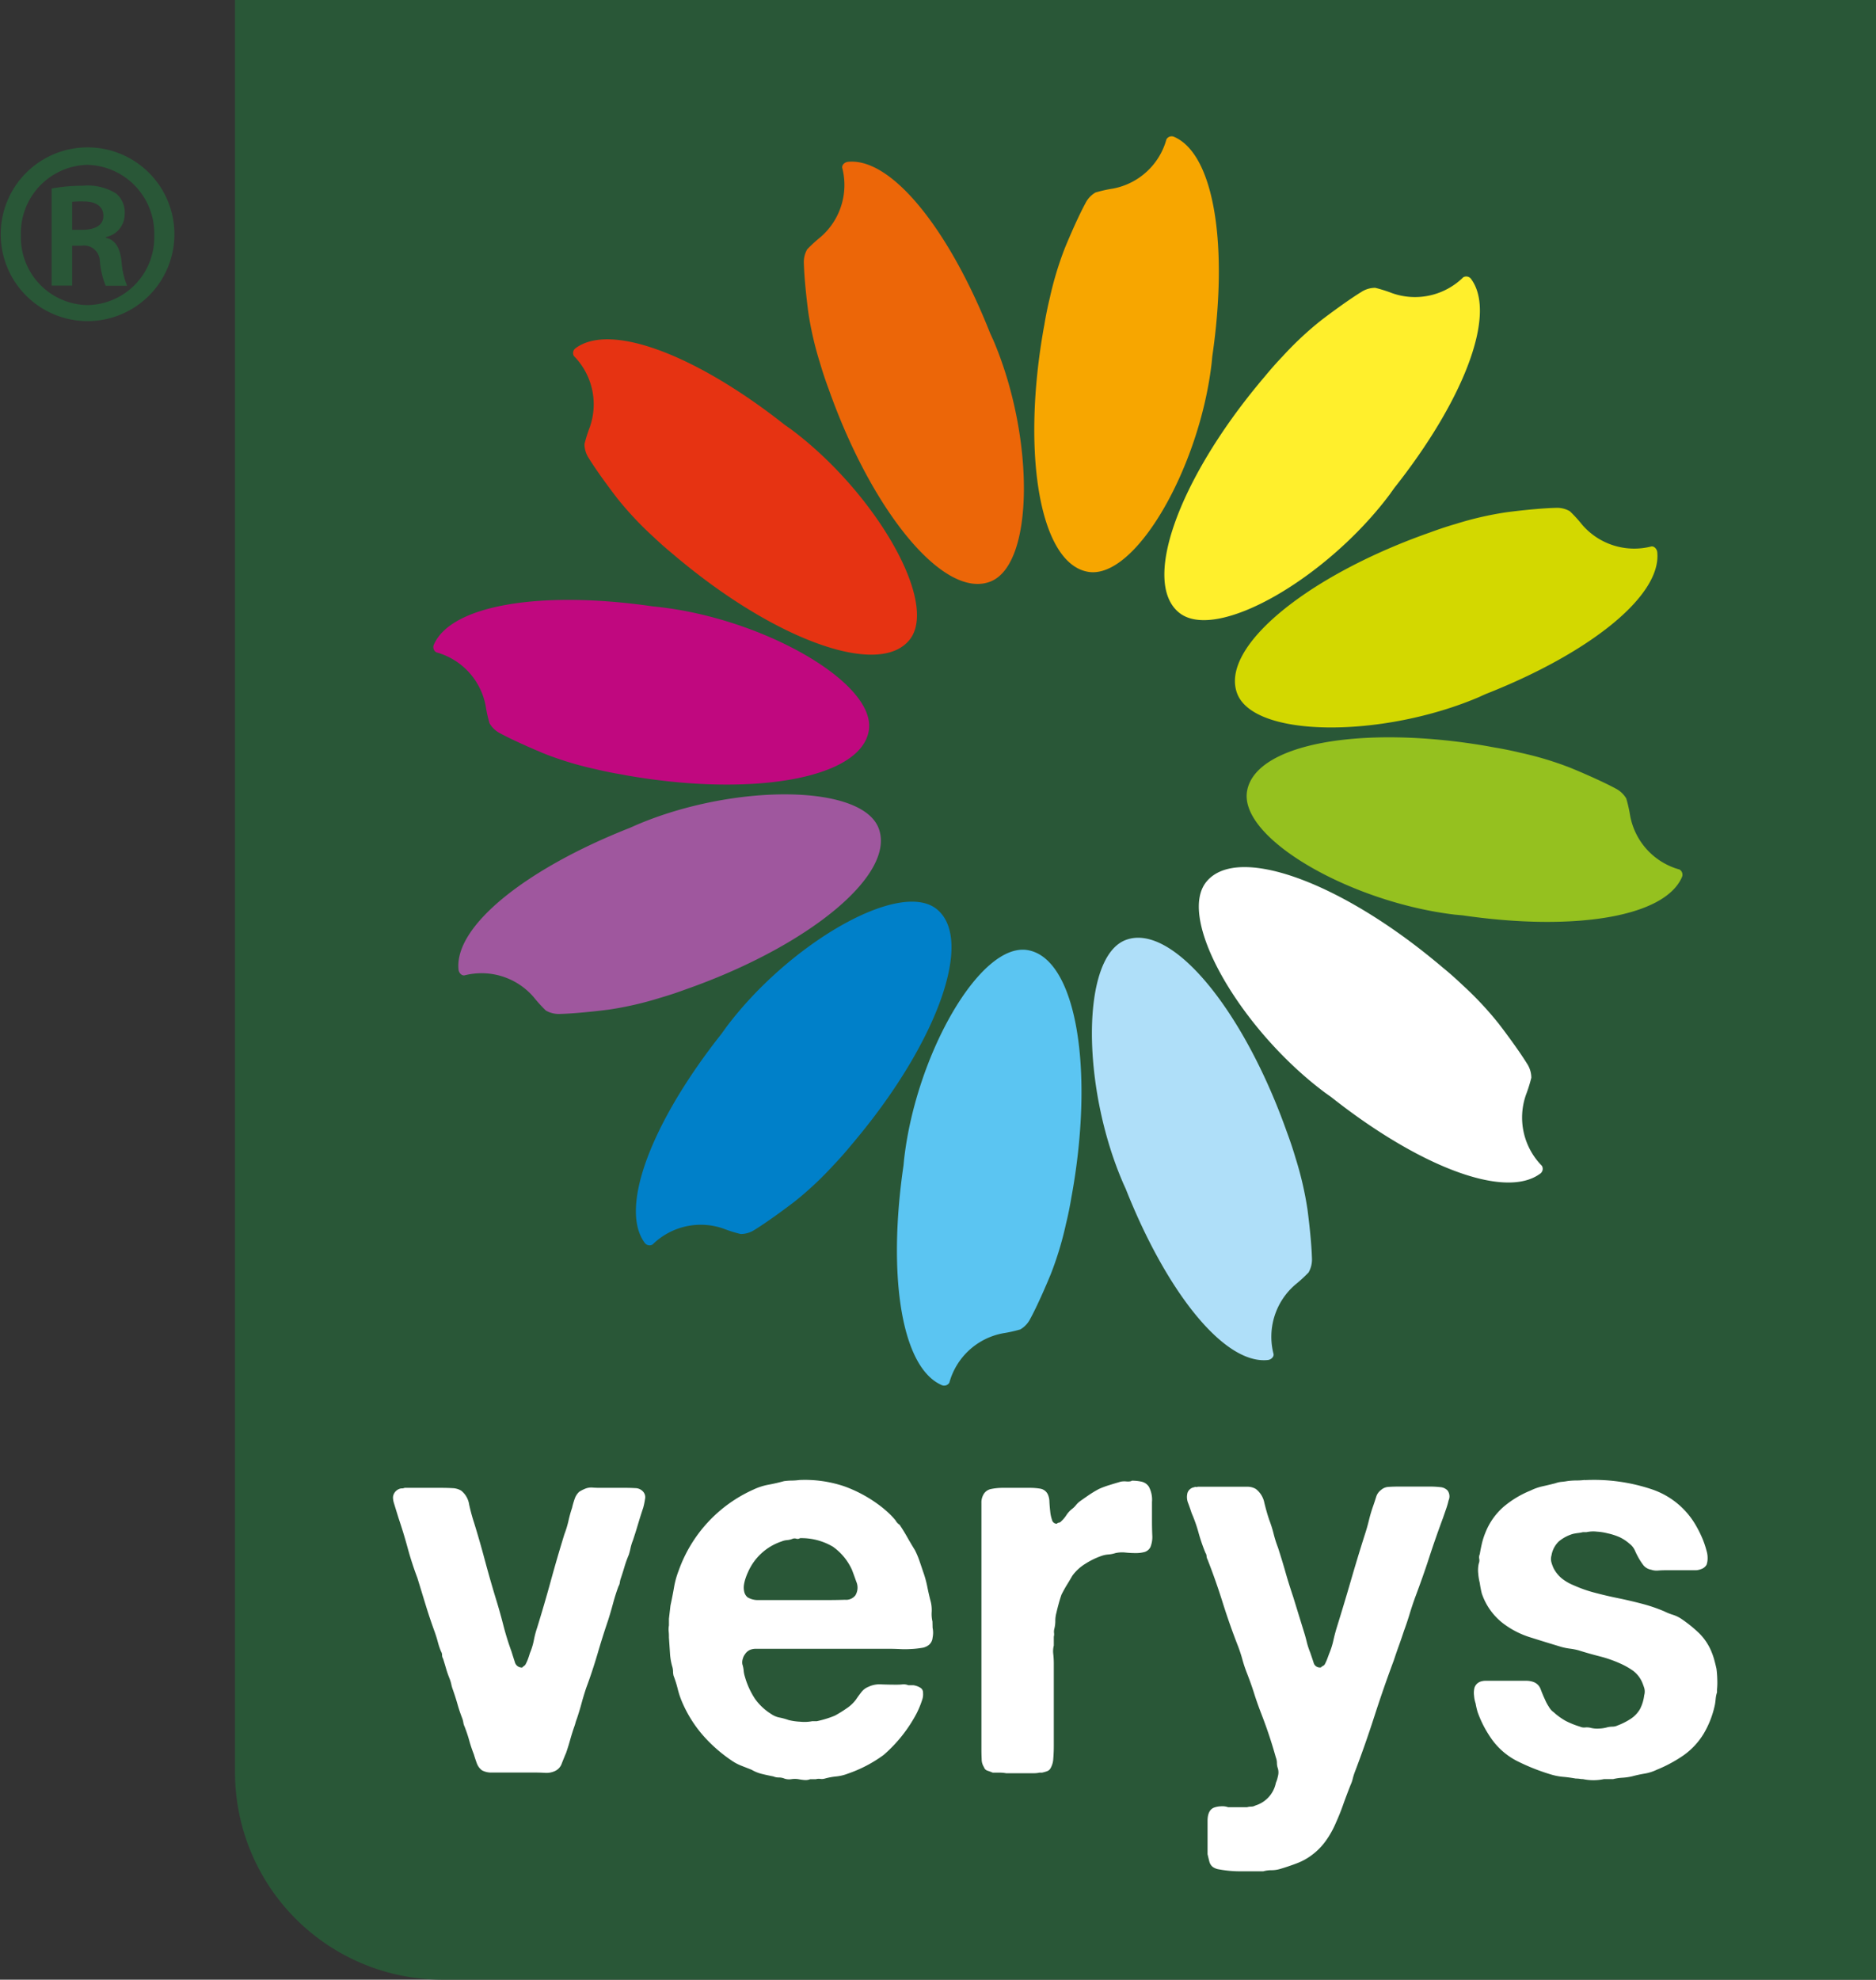
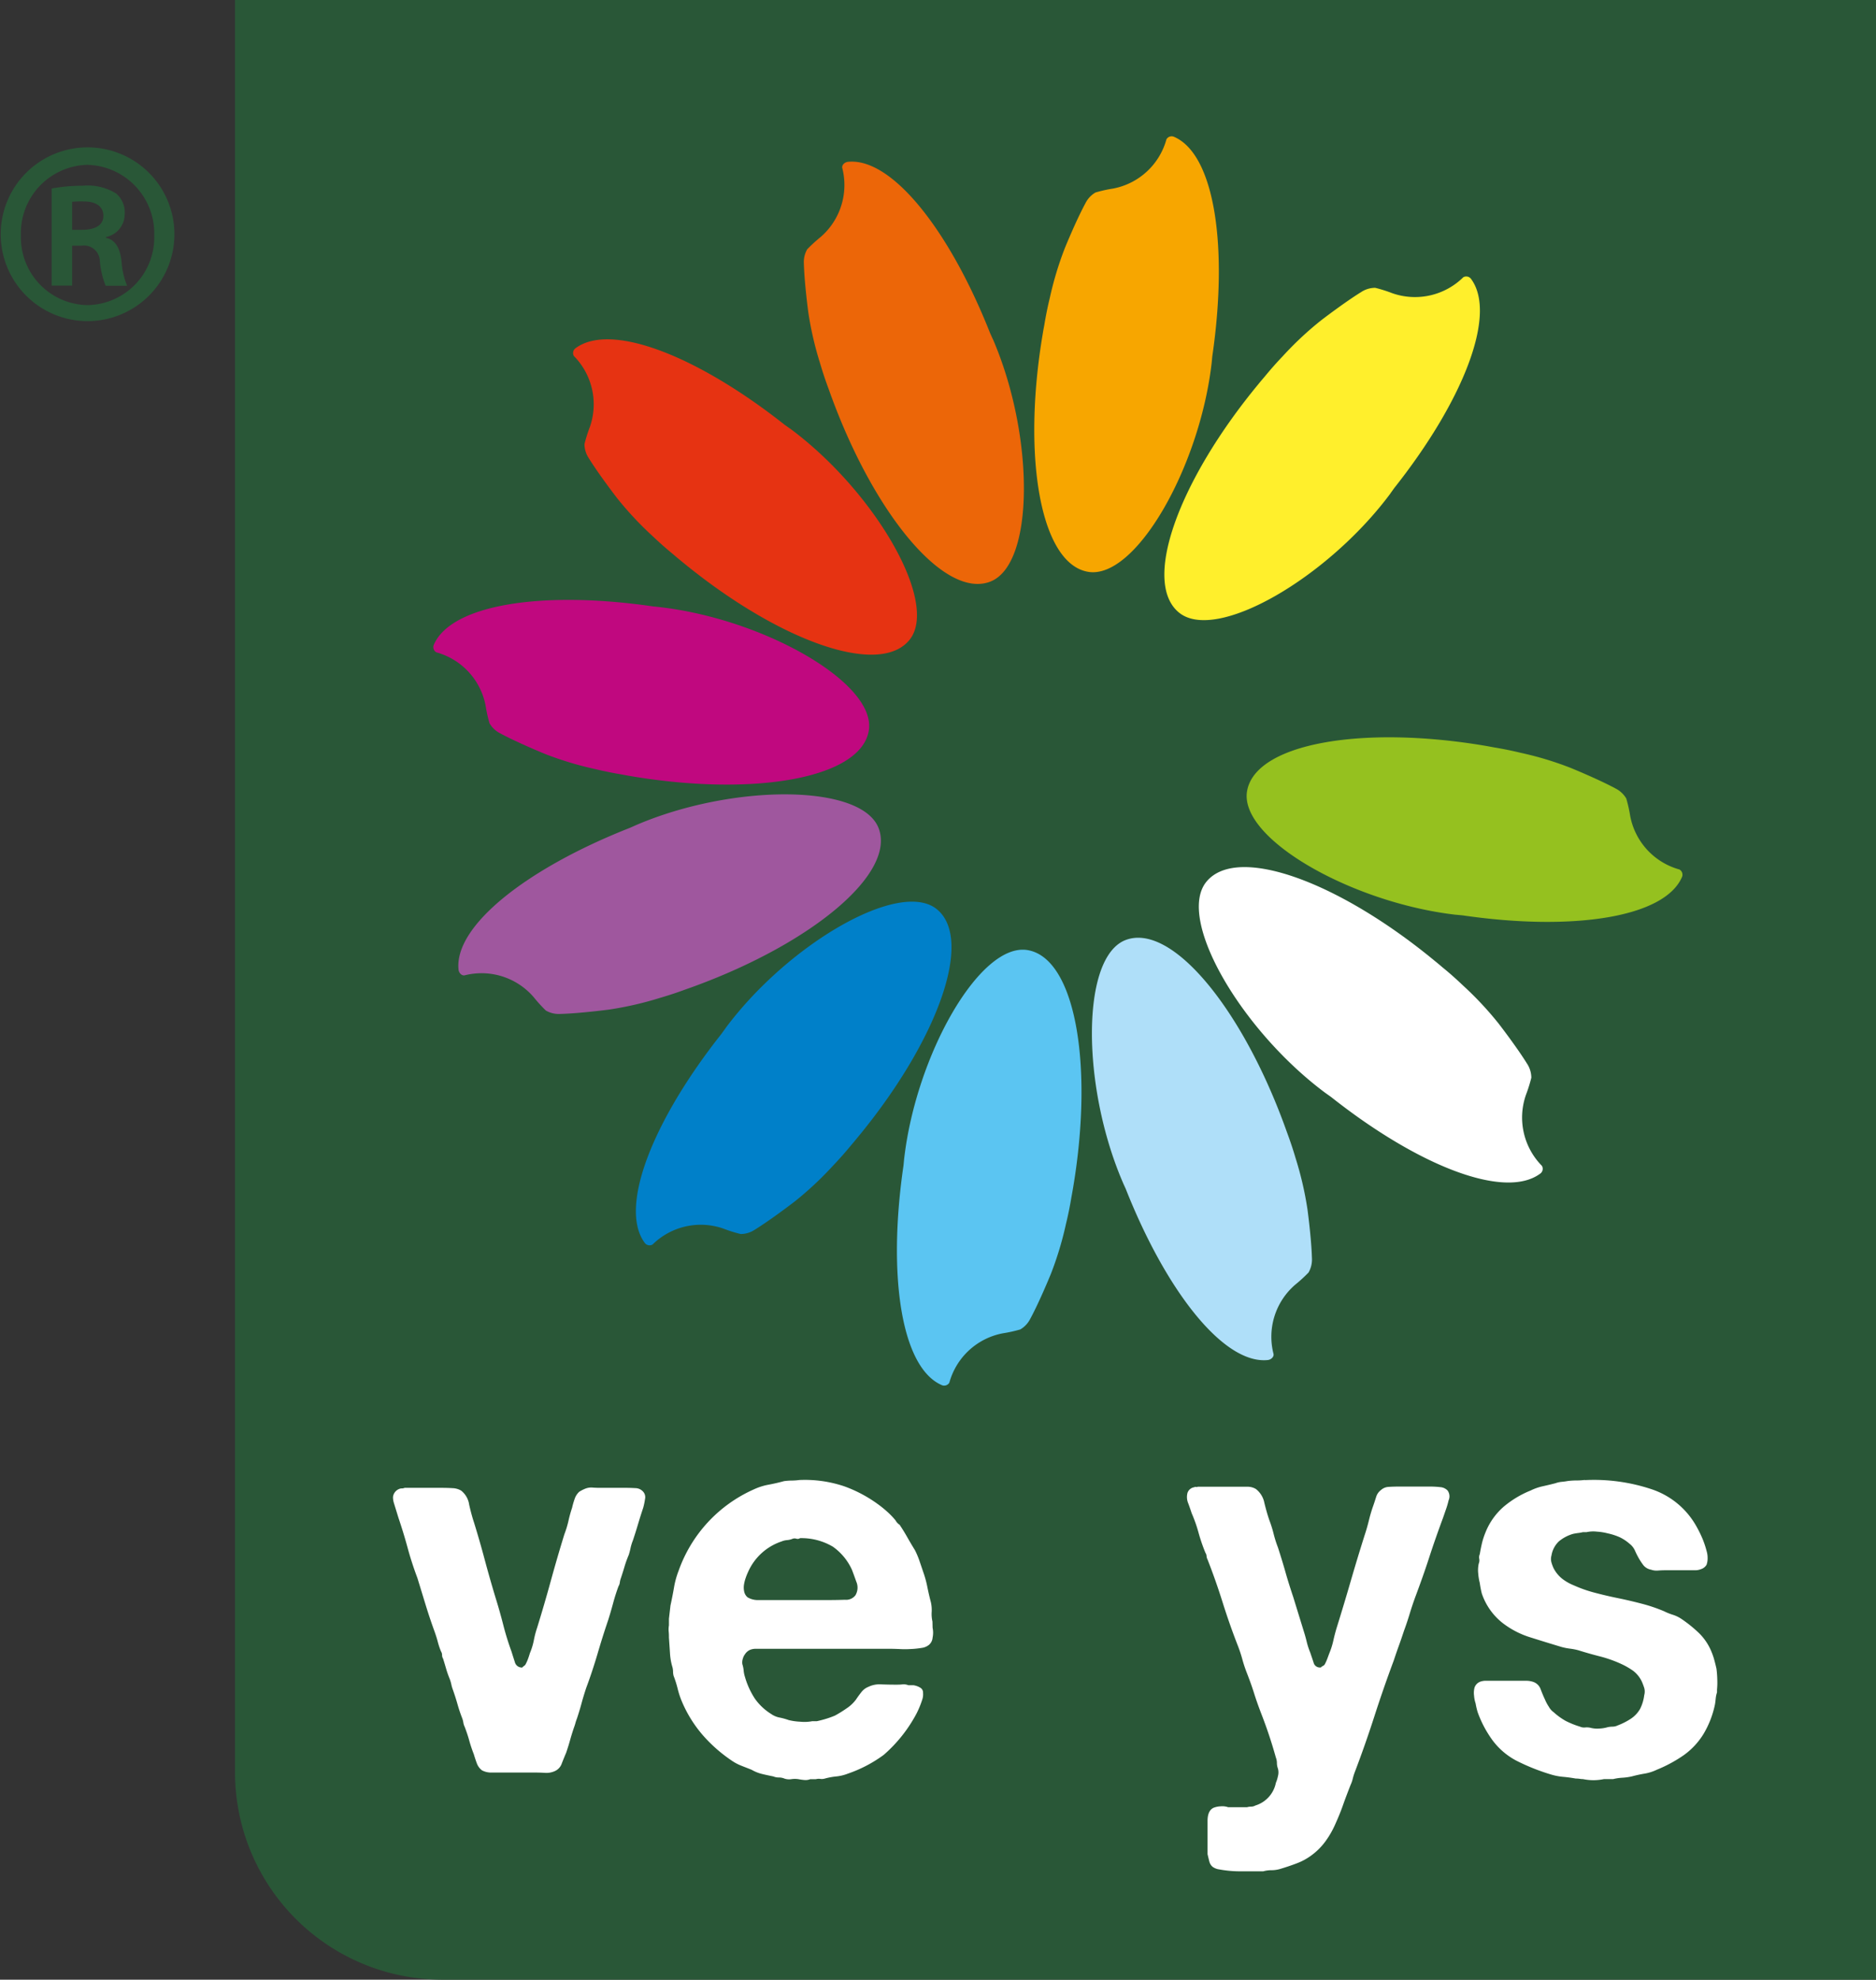
<svg xmlns="http://www.w3.org/2000/svg" width="122.386" height="129.121" viewBox="0 0 122.386 129.121">
  <rect x="0" y="0" width="122.386" height="129.121" fill="#333333" stroke="none" />
  <g id="Raggruppa_81" data-name="Raggruppa 81" transform="translate(-2638 1565.771)">
    <path id="Tracciato_343" data-name="Tracciato 343" d="M15.395,0V115.586a13.536,13.536,0,0,0,13.539,13.535H122.45V0Z" transform="translate(2637.936 -1565.771)" fill="#295737" />
    <path id="Tracciato_344" data-name="Tracciato 344" d="M26.477,97.445h2.448c.247,0,.481.007.7.02a1.182,1.182,0,0,1,.569.163,1.426,1.426,0,0,1,.52.916q.151.671.319,1.173.369,1.191.7,2.433c.224.832.457,1.653.705,2.47.18.578.347,1.167.5,1.767s.334,1.18.536,1.732q.1.324.218.685a.472.472,0,0,0,.485.361.394.394,0,0,1,.1-.091.621.621,0,0,0,.1-.09,2.547,2.547,0,0,0,.167-.361c.046-.122.089-.253.133-.4a4.223,4.223,0,0,0,.254-.828,6.08,6.08,0,0,1,.217-.829q.469-1.516.889-3.046t.888-3.048a6.3,6.3,0,0,0,.268-.882,8.358,8.358,0,0,1,.235-.845,5.272,5.272,0,0,1,.167-.579,1.1,1.1,0,0,1,.3-.466,2.415,2.415,0,0,1,.437-.218,1.059,1.059,0,0,1,.435-.055c.157.013.3.017.436.017H40.86q.369,0,.689.02a.687.687,0,0,1,.485.2.543.543,0,0,1,.15.522,4.415,4.415,0,0,1-.117.56c-.112.336-.225.689-.336,1.063s-.223.728-.335,1.063a3.134,3.134,0,0,0-.152.488c-.032.156-.072.306-.116.45a7.168,7.168,0,0,0-.286.794c-.078.265-.162.528-.252.794a1.258,1.258,0,0,0-.05.232.612.612,0,0,1-.085.235q-.2.542-.35,1.1c-.1.372-.207.738-.321,1.1q-.369,1.083-.7,2.219c-.225.759-.469,1.5-.738,2.217-.111.338-.213.669-.3.993s-.188.654-.3.992c-.046.121-.08.222-.1.3s-.056.188-.1.307c-.09.266-.174.536-.251.813s-.163.547-.252.812c-.113.263-.212.51-.3.738a.844.844,0,0,1-.5.488,1.324,1.324,0,0,1-.571.091c-.2-.012-.4-.02-.6-.02h-2.9a1.287,1.287,0,0,1-.619-.143,1,1,0,0,1-.336-.45c-.067-.181-.134-.378-.2-.6-.113-.29-.215-.589-.3-.9s-.19-.612-.3-.9a.9.9,0,0,1-.084-.27,1.471,1.471,0,0,0-.084-.307c-.113-.291-.212-.588-.3-.9s-.189-.624-.3-.938a2.27,2.27,0,0,1-.1-.344,2.45,2.45,0,0,0-.1-.341,6.894,6.894,0,0,1-.236-.668c-.065-.228-.133-.449-.2-.667a.423.423,0,0,1-.067-.233.441.441,0,0,0-.067-.234,4.632,4.632,0,0,1-.218-.651q-.085-.321-.217-.684c-.2-.552-.391-1.121-.572-1.711s-.358-1.174-.536-1.75q-.367-.972-.637-1.964c-.178-.66-.381-1.315-.6-1.966l-.3-.973a1.279,1.279,0,0,1-.051-.27.555.555,0,0,1,.051-.307.646.646,0,0,1,.469-.361.505.505,0,0,0,.234-.038" transform="translate(2637.894 -1566.174)" fill="#fff" />
    <path id="Tracciato_345" data-name="Tracciato 345" d="M61.021,106.567a1.575,1.575,0,0,1,0,.648.684.684,0,0,1-.237.469.949.949,0,0,1-.485.2,5.713,5.713,0,0,1-.7.072,6.232,6.232,0,0,1-.772,0c-.257-.011-.487-.016-.688-.016H49.5a1.011,1.011,0,0,0-.385.069.755.755,0,0,0-.335.29.787.787,0,0,0-.133.27.757.757,0,0,0-.035.38,1.935,1.935,0,0,1,.084.414,1.866,1.866,0,0,0,.085.415,5.2,5.2,0,0,0,.653,1.424,3.675,3.675,0,0,0,1.057.991,1.407,1.407,0,0,0,.553.233,4.037,4.037,0,0,1,.587.163,3.9,3.9,0,0,0,.738.106,2.735,2.735,0,0,0,.806-.033h.3q.333-.073.62-.163c.189-.058.375-.126.553-.2a7.922,7.922,0,0,0,.755-.467,2.428,2.428,0,0,0,.619-.579q.167-.249.354-.487a1.067,1.067,0,0,1,.452-.342,1.686,1.686,0,0,1,.854-.163c.347.014.664.019.956.019.133,0,.274,0,.417-.019a.819.819,0,0,1,.387.057h.336a1.181,1.181,0,0,1,.469.178.368.368,0,0,1,.151.324,1.057,1.057,0,0,1-.051.433,6.161,6.161,0,0,1-.368.9,9.4,9.4,0,0,1-2.145,2.706,8.7,8.7,0,0,1-2.348,1.227,2.882,2.882,0,0,1-.737.179,4.374,4.374,0,0,0-.772.144.728.728,0,0,1-.285.017.757.757,0,0,0-.286.019H53.04a.826.826,0,0,1-.385.054,3.709,3.709,0,0,1-.385-.054,1.475,1.475,0,0,0-.469,0,.965.965,0,0,1-.438-.036.917.917,0,0,0-.367-.074.928.928,0,0,1-.368-.071c-.248-.049-.492-.1-.738-.161a2.52,2.52,0,0,1-.671-.27c-.245-.1-.475-.186-.685-.271a3.012,3.012,0,0,1-.588-.309,9.7,9.7,0,0,1-1.911-1.674,8.229,8.229,0,0,1-1.377-2.218,5.619,5.619,0,0,1-.267-.813,6.775,6.775,0,0,0-.267-.847,1.1,1.1,0,0,1-.034-.269,1.291,1.291,0,0,0-.034-.271,3.932,3.932,0,0,1-.167-.939c-.022-.334-.044-.67-.068-1.008,0-.12,0-.252-.016-.4a1.456,1.456,0,0,1,.016-.4v-.432l.1-.863c.089-.409.167-.806.233-1.191a5.611,5.611,0,0,1,.3-1.082,9.134,9.134,0,0,1,4.9-5.3,3.953,3.953,0,0,1,.955-.307q.487-.088,1.022-.234a4,4,0,0,1,.5-.037,3.942,3.942,0,0,0,.5-.036,8.039,8.039,0,0,1,2.936.414,8.765,8.765,0,0,1,2.2,1.172,7.15,7.15,0,0,1,.6.487,5.087,5.087,0,0,1,.536.558.809.809,0,0,0,.268.291q.269.4.5.812c.156.275.323.558.5.844a5.39,5.39,0,0,1,.284.669c.079.228.163.476.251.74a6.813,6.813,0,0,1,.269.971c.068.34.144.673.234,1.012a2.317,2.317,0,0,1,.053.629,2.191,2.191,0,0,0,.05.632Zm-5.029-2.126a.973.973,0,0,0,.049-.885c-.122-.347-.218-.605-.284-.775a3.725,3.725,0,0,0-1.241-1.5,4.027,4.027,0,0,0-2.146-.557.265.265,0,0,1-.234.036.392.392,0,0,0-.235,0,1.2,1.2,0,0,1-.368.091,1.217,1.217,0,0,0-.37.09,3.649,3.649,0,0,0-2.177,1.984,3.783,3.783,0,0,0-.152.377,2.5,2.5,0,0,0-.119.466,1.227,1.227,0,0,0,.018.453.663.663,0,0,0,.217.361,1.309,1.309,0,0,0,.737.179h4.629c.312,0,.642-.007.988-.018a.764.764,0,0,0,.689-.3" transform="translate(2637.819 -1566.172)" fill="#fff" />
-     <path id="Tracciato_346" data-name="Tracciato 346" d="M74.113,96.976a2.72,2.72,0,0,1,.652.071.766.766,0,0,1,.453.326,1.8,1.8,0,0,1,.2.994v1.242q0,.4.018.9a1.783,1.783,0,0,1-.117.794.63.63,0,0,1-.386.324,2.06,2.06,0,0,1-.571.07,6.348,6.348,0,0,1-.671-.034,2.013,2.013,0,0,0-.653.034,1.964,1.964,0,0,1-.469.092,1.748,1.748,0,0,0-.435.09,5.033,5.033,0,0,0-1.075.524,2.917,2.917,0,0,0-.838.776c-.112.193-.229.392-.353.592s-.239.416-.352.634c-.067.191-.128.391-.185.6s-.106.4-.149.593a1.987,1.987,0,0,0-.069.523,2.094,2.094,0,0,1-.066.525.736.736,0,0,0-.017.27.6.6,0,0,1-.016.234v.578a1.482,1.482,0,0,0-.035.558,5.584,5.584,0,0,1,.035.595v5.373c0,.313-.013.6-.035.865a1.37,1.37,0,0,1-.2.649.416.416,0,0,1-.22.162,2.289,2.289,0,0,1-.319.089h-.167a1.58,1.58,0,0,1-.369.037H65.9a2.3,2.3,0,0,0-.419-.037h-.452c-.113-.049-.225-.089-.336-.126a.35.35,0,0,1-.234-.232.95.95,0,0,1-.151-.523c-.012-.229-.016-.464-.016-.7V98.438a1.055,1.055,0,0,1,.132-.559.725.725,0,0,1,.5-.361,3.83,3.83,0,0,1,.806-.075h1.71a4.059,4.059,0,0,1,.7.055.67.67,0,0,1,.471.344,1.18,1.18,0,0,1,.116.5c.011.216.028.425.052.629a2.387,2.387,0,0,0,.117.558.318.318,0,0,0,.317.254.193.193,0,0,1,.136-.072.187.187,0,0,0,.133-.073,2,2,0,0,0,.352-.414,1.636,1.636,0,0,1,.385-.416,1.414,1.414,0,0,0,.236-.233,1.432,1.432,0,0,1,.233-.233c.2-.144.408-.288.619-.434a6.871,6.871,0,0,1,.657-.394,5.681,5.681,0,0,1,.685-.254c.235-.074.475-.144.723-.218a1.265,1.265,0,0,1,.385-.016c.186.012.307-.006.351-.055" transform="translate(2637.734 -1566.172)" fill="#fff" />
    <path id="Tracciato_347" data-name="Tracciato 347" d="M78.461,97.373H81.68a1.052,1.052,0,0,1,.57.146,1.5,1.5,0,0,1,.554.9q.149.614.319,1.116a7.756,7.756,0,0,1,.284.9,7.641,7.641,0,0,0,.285.9c.179.556.347,1.1.5,1.643s.326,1.075.5,1.6l.7,2.272c.068.216.129.439.184.667a4.861,4.861,0,0,0,.219.665c.068.2.14.41.219.651a.422.422,0,0,0,.484.324.336.336,0,0,1,.118-.091.333.333,0,0,0,.118-.09,2.8,2.8,0,0,0,.168-.362c.045-.121.089-.238.134-.361a4.988,4.988,0,0,0,.269-.847q.1-.45.233-.882.471-1.513.9-2.993t.907-2.992c.113-.336.206-.667.285-.992a9.44,9.44,0,0,1,.286-.956c.067-.191.126-.378.183-.559a.883.883,0,0,1,.32-.45.8.8,0,0,1,.5-.2c.2-.013.423-.02.669-.02H93.65a5.837,5.837,0,0,1,.636.037.73.73,0,0,1,.47.218.644.644,0,0,1,.067.647,5,5,0,0,1-.168.577c-.067.194-.133.385-.2.576-.312.844-.615,1.7-.9,2.58s-.593,1.736-.907,2.577c-.132.361-.255.73-.367,1.1s-.236.739-.369,1.1c-.111.339-.222.661-.335.974s-.224.637-.336.974q-.671,1.8-1.258,3.623t-1.258,3.588a3.452,3.452,0,0,0-.15.468,2.176,2.176,0,0,1-.15.433c-.178.458-.348.9-.5,1.333s-.328.847-.506,1.243a5.952,5.952,0,0,1-.636,1.1,4.222,4.222,0,0,1-.9.9,3.93,3.93,0,0,1-.955.522q-.521.2-1.124.379a2.067,2.067,0,0,1-.537.073,2,2,0,0,0-.537.072H81.21c-.245,0-.485-.013-.72-.036s-.449-.055-.638-.09a.934.934,0,0,1-.418-.164.642.642,0,0,1-.217-.343c-.035-.133-.074-.295-.118-.485v-2.163c0-.459.132-.746.4-.866a1.4,1.4,0,0,1,.452-.091,1.157,1.157,0,0,1,.487.056H81.68a.989.989,0,0,1,.269-.037.565.565,0,0,0,.268-.073,1.939,1.939,0,0,0,1.339-1.48,2.139,2.139,0,0,0,.134-.43.936.936,0,0,0,0-.5,1.061,1.061,0,0,1-.066-.362,1,1,0,0,0-.069-.36c-.134-.48-.279-.956-.434-1.423s-.324-.933-.5-1.389-.341-.913-.484-1.37-.309-.912-.488-1.37a8.521,8.521,0,0,1-.284-.865c-.08-.288-.174-.577-.286-.865q-.535-1.368-.989-2.811c-.3-.959-.631-1.9-.988-2.812a.58.58,0,0,1-.069-.235.383.383,0,0,0-.068-.2,11.315,11.315,0,0,1-.452-1.315,9.448,9.448,0,0,0-.451-1.281c-.046-.143-.117-.354-.219-.63a1.063,1.063,0,0,1-.051-.7.553.553,0,0,1,.437-.36.144.144,0,0,1,.117-.017.153.153,0,0,0,.119-.02" transform="translate(2637.679 -1566.174)" fill="#fff" />
    <path id="Tracciato_348" data-name="Tracciato 348" d="M103.785,96.939a11.87,11.87,0,0,1,4.377.6,5.238,5.238,0,0,1,2.833,2.287,8.111,8.111,0,0,1,.418.811,6.05,6.05,0,0,1,.319.919,1.6,1.6,0,0,1,.068.47,1.268,1.268,0,0,1-.068.431.643.643,0,0,1-.368.29,1.032,1.032,0,0,1-.4.071h-1.944c-.157,0-.315.008-.47.02a1.064,1.064,0,0,1-.435-.056.833.833,0,0,1-.5-.287,4.14,4.14,0,0,1-.3-.451,5.186,5.186,0,0,1-.252-.5,1.147,1.147,0,0,0-.352-.451,2.811,2.811,0,0,0-.653-.432,4.035,4.035,0,0,0-.79-.253,3.647,3.647,0,0,0-.685-.108,2.053,2.053,0,0,0-.688.034h-.234a2.428,2.428,0,0,1-.32.056c-.1.014-.206.03-.318.055a2.552,2.552,0,0,0-.923.486,1.629,1.629,0,0,0-.485.918.837.837,0,0,0,0,.47,2.64,2.64,0,0,0,.134.361,2.139,2.139,0,0,0,.553.683,3.133,3.133,0,0,0,.756.434,8.629,8.629,0,0,0,1.388.488q.754.2,1.545.36c.523.108,1.04.229,1.542.362a10.468,10.468,0,0,1,1.426.485,3.834,3.834,0,0,0,.586.234,2.183,2.183,0,0,1,.553.27,8.668,8.668,0,0,1,1.158.938,3.626,3.626,0,0,1,.821,1.262,4.154,4.154,0,0,1,.166.5c.046.168.091.347.134.543a6.269,6.269,0,0,1,.052.664,4.918,4.918,0,0,1-.016.7v.179a1.9,1.9,0,0,0-.086.416c-.012.131-.028.258-.049.379a6.216,6.216,0,0,1-.74,1.91,4.756,4.756,0,0,1-1.306,1.4,9.014,9.014,0,0,1-1.745.941,2.987,2.987,0,0,1-.788.252q-.42.07-.822.178a3.742,3.742,0,0,1-.62.091,3.342,3.342,0,0,0-.618.09h-.6a3.328,3.328,0,0,1-1.374,0,1.238,1.238,0,0,1-.219-.019,2.012,2.012,0,0,0-.25-.017c-.269-.048-.538-.086-.8-.109a3.887,3.887,0,0,1-.772-.143,13.633,13.633,0,0,1-2.313-.92,4.629,4.629,0,0,1-1.712-1.566,7.262,7.262,0,0,1-.8-1.587,4.981,4.981,0,0,1-.135-.576,2.055,2.055,0,0,1-.1-.5,1.361,1.361,0,0,1,.033-.542.635.635,0,0,1,.337-.361,1.006,1.006,0,0,1,.4-.072h2.615a1.421,1.421,0,0,1,.472.072.78.78,0,0,1,.483.468c.08.215.174.445.286.684a2.688,2.688,0,0,0,.252.469,1.053,1.053,0,0,0,.32.361,4.208,4.208,0,0,0,.772.559,5.588,5.588,0,0,0,.939.378.649.649,0,0,0,.333.054,1.086,1.086,0,0,1,.336.017,1.733,1.733,0,0,0,.588.054,2.232,2.232,0,0,0,.552-.09,1.694,1.694,0,0,1,.321-.035.764.764,0,0,0,.318-.074,4.425,4.425,0,0,0,.854-.43,1.92,1.92,0,0,0,.619-.651,2.731,2.731,0,0,0,.271-.9.871.871,0,0,0,0-.469c-.047-.144-.091-.262-.133-.361a1.884,1.884,0,0,0-.589-.756,4.84,4.84,0,0,0-.821-.467,8.108,8.108,0,0,0-1.342-.472c-.467-.119-.939-.252-1.408-.4a3.985,3.985,0,0,0-.553-.107,3.935,3.935,0,0,1-.553-.11q-1.074-.323-2.047-.631a5.747,5.747,0,0,1-1.777-.919,4.129,4.129,0,0,1-1.376-1.945,6.882,6.882,0,0,1-.131-.686,3.539,3.539,0,0,1-.1-.612,1.99,1.99,0,0,1,.035-.649.534.534,0,0,0,.032-.306.506.506,0,0,1,.035-.308c.043-.264.095-.511.149-.74a4.9,4.9,0,0,1,.219-.665,4.351,4.351,0,0,1,1.206-1.7,6.52,6.52,0,0,1,1.745-1.044,3.443,3.443,0,0,1,.771-.272c.269-.059.546-.125.838-.2a1.722,1.722,0,0,1,.4-.092,3.88,3.88,0,0,0,.4-.053,4.479,4.479,0,0,1,.571-.037,4.455,4.455,0,0,0,.569-.036" transform="translate(2637.601 -1566.172)" fill="#fff" />
    <path id="Tracciato_349" data-name="Tracciato 349" d="M4.708,13.2a6.717,6.717,0,0,1,.737-.022c.916,0,1.3.4,1.3.937,0,.661-.61.914-1.4.914H4.708Zm0,2.863H5.32a1.039,1.039,0,0,1,1.192.967,5.436,5.436,0,0,0,.381,1.647h1.4A4.914,4.914,0,0,1,7.931,17.1c-.1-.938-.456-1.442-1.014-1.543V15.5a1.517,1.517,0,0,0,1.216-1.472,1.614,1.614,0,0,0-.556-1.366,3.52,3.52,0,0,0-2.18-.508,11.608,11.608,0,0,0-2.028.179v6.336H4.708ZM5.7,10.791a4.479,4.479,0,0,1,4.363,4.589A4.423,4.423,0,0,1,5.7,19.94a4.419,4.419,0,0,1-4.336-4.56,4.453,4.453,0,0,1,4.311-4.589Zm0-1.139a5.666,5.666,0,1,0,.025,0Z" transform="translate(2638 -1565.811)" fill="#295737" />
    <path id="Tracciato_350" data-name="Tracciato 350" d="M59.226,75.855c-.016.144-.027.29-.043.435-1.047,7.178-.14,13.14,2.48,14.3a.39.39,0,0,0,.514-.154,4.483,4.483,0,0,1,3.485-3.216s-.449.112,0,0a9.223,9.223,0,0,0,1.143-.253,1.688,1.688,0,0,0,.654-.7c.616-1.139,1.337-2.913,1.337-2.913a21.659,21.659,0,0,0,.988-3.268c.141-.573.257-1.15.353-1.727.039-.211.076-.422.113-.639,1.354-8.053.131-14.972-2.968-15.494S60,69.055,59.226,75.855" transform="translate(2637.757 -1566.028)" fill="#5bc5f2" />
    <path id="Tracciato_351" data-name="Tracciato 351" d="M79.326,23.7c.017-.145.027-.289.043-.436,1.047-7.176.14-13.139-2.479-14.295a.389.389,0,0,0-.515.158,4.474,4.474,0,0,1-3.486,3.21s.45-.112,0,0a8.846,8.846,0,0,0-1.141.255,1.675,1.675,0,0,0-.656.7c-.617,1.14-1.338,2.912-1.338,2.912a21.918,21.918,0,0,0-.988,3.268c-.14.575-.256,1.151-.352,1.729-.039.209-.078.422-.113.639-1.354,8.051-.131,14.972,2.966,15.493s7.284-6.837,8.06-13.635" transform="translate(2637.72 -1565.808)" fill="#f7a600" />
    <path id="Tracciato_352" data-name="Tracciato 352" d="M43.162,39.76c-.145-.018-.288-.029-.435-.044-7.177-1.047-13.14-.14-14.3,2.48a.392.392,0,0,0,.156.514A4.478,4.478,0,0,1,31.8,46.2s-.112-.449,0,0a8.613,8.613,0,0,0,.255,1.142,1.674,1.674,0,0,0,.7.655c1.142.615,2.913,1.338,2.913,1.338a21.682,21.682,0,0,0,3.269.988c.572.138,1.15.255,1.727.352.21.039.423.078.638.114,8.054,1.355,14.974.13,15.493-2.967s-6.834-7.283-13.635-8.06" transform="translate(2637.883 -1565.934)" fill="#c0087f" />
    <path id="Tracciato_353" data-name="Tracciato 353" d="M95.322,59.861c.145.016.289.027.435.042,7.178,1.046,13.14.142,14.3-2.48a.389.389,0,0,0-.157-.512,4.484,4.484,0,0,1-3.212-3.486s.11.447,0,0a9.144,9.144,0,0,0-.256-1.142,1.7,1.7,0,0,0-.7-.656c-1.14-.613-2.913-1.336-2.913-1.336a21.382,21.382,0,0,0-3.269-.989c-.571-.138-1.15-.256-1.726-.351-.211-.038-.422-.079-.64-.116-8.052-1.352-14.971-.127-15.492,2.97s6.836,7.282,13.635,8.06" transform="translate(2637.663 -1565.971)" fill="#95c11f" />
    <path id="Tracciato_354" data-name="Tracciato 354" d="M47.494,67.322c-.088.118-.17.236-.258.356-4.5,5.686-6.7,11.3-5.014,13.615a.391.391,0,0,0,.523.123,4.478,4.478,0,0,1,4.625-1.036s-.441-.129,0,0a8.786,8.786,0,0,0,1.12.351,1.657,1.657,0,0,0,.918-.278c1.1-.679,2.616-1.848,2.616-1.848A21.993,21.993,0,0,0,54.52,76.27c.407-.427.8-.869,1.169-1.32.139-.162.277-.328.418-.5,5.205-6.289,7.614-12.892,5.194-14.893s-9.729,2.266-13.808,7.762" transform="translate(2637.828 -1566.016)" fill="#0080c9" />
    <path id="Tracciato_355" data-name="Tracciato 355" d="M91.023,32.254c.088-.119.17-.236.257-.356,4.5-5.686,6.7-11.3,5.015-13.615a.39.39,0,0,0-.522-.121A4.487,4.487,0,0,1,91.146,19.2s.443.127,0,0a9.125,9.125,0,0,0-1.115-.352,1.666,1.666,0,0,0-.919.278c-1.1.68-2.619,1.849-2.619,1.849A21.713,21.713,0,0,0,84,23.306q-.612.641-1.168,1.32c-.139.162-.279.326-.42.5-5.2,6.29-7.613,12.892-5.193,14.894s9.728-2.268,13.807-7.763" transform="translate(2637.685 -1565.846)" fill="#ffef2c" />
    <path id="Tracciato_356" data-name="Tracciato 356" d="M41.615,54.033c-.134.06-.265.119-.4.177-6.747,2.656-11.474,6.4-11.177,9.254.021.2.2.4.392.367a4.483,4.483,0,0,1,4.519,1.431s-.321-.336,0,0a9.384,9.384,0,0,0,.787.865,1.69,1.69,0,0,0,.936.22c1.294-.033,3.191-.285,3.191-.285a22.042,22.042,0,0,0,3.327-.765q.853-.248,1.674-.554c.2-.07.405-.142.611-.219C53.14,61.7,58.54,57.2,57.452,54.255s-9.549-2.924-15.837-.222" transform="translate(2637.876 -1565.986)" fill="#9f579e" />
-     <path id="Tracciato_357" data-name="Tracciato 357" d="M96.872,45.58c.134-.062.263-.121.4-.18,6.75-2.656,11.475-6.4,11.177-9.252-.021-.2-.2-.405-.393-.367a4.483,4.483,0,0,1-4.517-1.432s.32.336,0,0a8.8,8.8,0,0,0-.789-.865,1.658,1.658,0,0,0-.935-.221c-1.295.031-3.192.285-3.192.285a21.7,21.7,0,0,0-3.329.766c-.565.163-1.125.351-1.671.553-.2.07-.406.143-.612.22-7.661,2.821-13.06,7.319-11.974,10.266s9.549,2.929,15.838.228" transform="translate(2637.666 -1565.909)" fill="#d3d800" />
    <path id="Tracciato_358" data-name="Tracciato 358" d="M73.557,77.4c.059.134.121.264.181.4,2.67,6.745,6.427,11.462,9.274,11.158.2-.023.4-.2.367-.392A4.481,4.481,0,0,1,84.8,84.04s-.335.319,0,0a9.545,9.545,0,0,0,.865-.792,1.71,1.71,0,0,0,.219-.934c-.036-1.3-.293-3.19-.293-3.19a22.08,22.08,0,0,0-.772-3.328c-.167-.568-.354-1.123-.557-1.672-.073-.2-.145-.405-.222-.611C81.2,65.857,76.692,60.464,73.748,61.558s-2.906,9.556-.191,15.839" transform="translate(2637.704 -1566.025)" fill="#afdff9" />
    <path id="Tracciato_359" data-name="Tracciato 359" d="M64.984,22.158c-.057-.133-.119-.265-.179-.4C62.135,15.015,58.377,10.3,55.53,10.6c-.2.021-.4.2-.367.39a4.482,4.482,0,0,1-1.42,4.522s.334-.319,0,0a9.859,9.859,0,0,0-.864.791,1.667,1.667,0,0,0-.218.936c.035,1.3.291,3.192.291,3.192a21.927,21.927,0,0,0,.772,3.325q.249.851.558,1.672c.071.2.143.407.221.611,2.837,7.655,7.349,13.045,10.293,11.95s2.909-9.553.19-15.836" transform="translate(2637.782 -1565.815)" fill="#ec6608" />
    <path id="Tracciato_360" data-name="Tracciato 360" d="M86.816,71.537c.118.088.235.167.355.255,5.693,4.5,11.308,6.692,13.62,5a.384.384,0,0,0,.121-.521,4.481,4.481,0,0,1-1.039-4.625s-.126.443,0,0a9.652,9.652,0,0,0,.351-1.118,1.68,1.68,0,0,0-.279-.917c-.681-1.1-1.854-2.615-1.854-2.615A21.83,21.83,0,0,0,95.755,64.5c-.428-.408-.867-.8-1.322-1.168-.162-.139-.326-.278-.5-.417-6.3-5.2-12.9-7.6-14.9-5.177s2.278,9.724,7.78,13.8" transform="translate(2637.676 -1566.006)" fill="#fff" />
    <path id="Tracciato_361" data-name="Tracciato 361" d="M51.694,28.047c-.12-.086-.237-.167-.356-.254-5.693-4.494-11.308-6.692-13.62-5a.389.389,0,0,0-.122.522,4.482,4.482,0,0,1,1.041,4.624s.128-.442,0,0a9.776,9.776,0,0,0-.352,1.117,1.681,1.681,0,0,0,.28.918c.68,1.1,1.853,2.614,1.853,2.614a21.85,21.85,0,0,0,2.336,2.493q.642.611,1.322,1.167c.162.14.327.279.5.419,6.295,5.2,12.9,7.6,14.9,5.176s-2.279-9.724-7.78-13.8" transform="translate(2637.845 -1565.863)" fill="#e63312" />
  </g>
</svg>